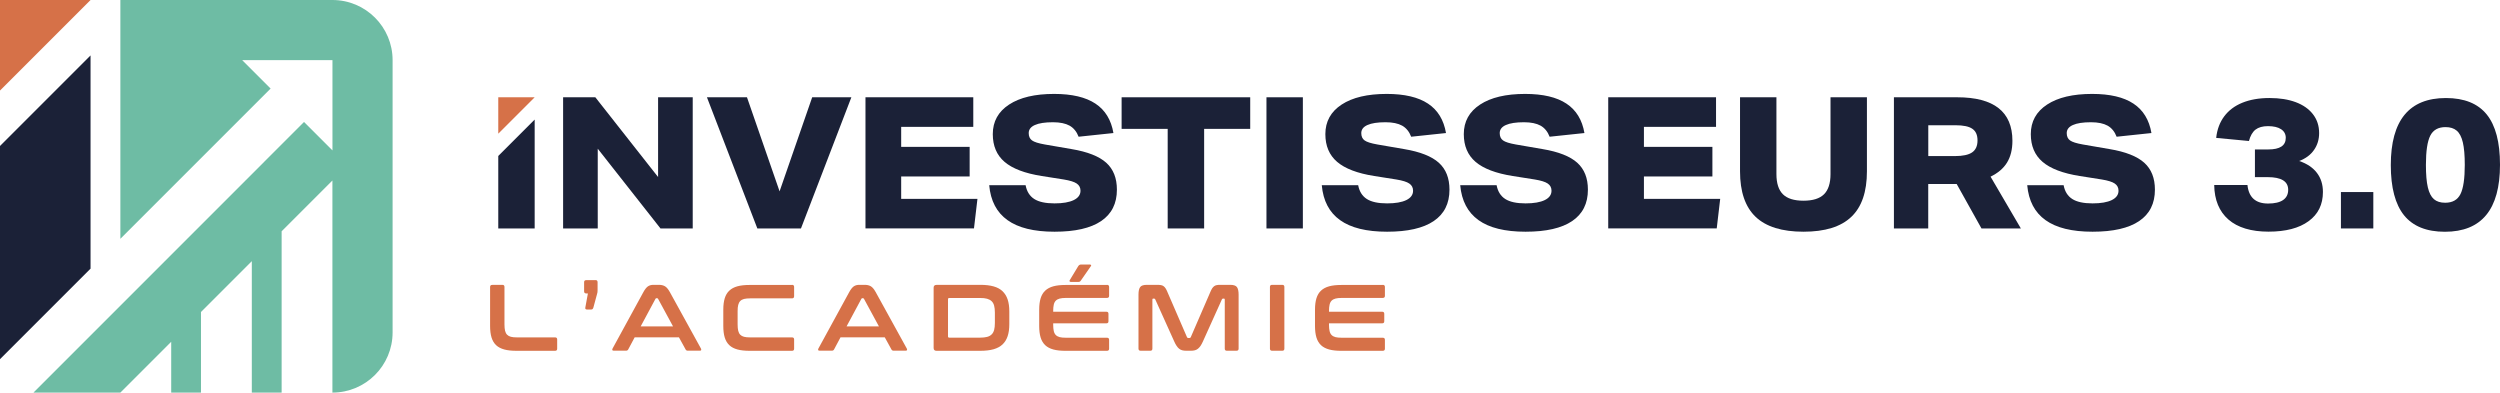
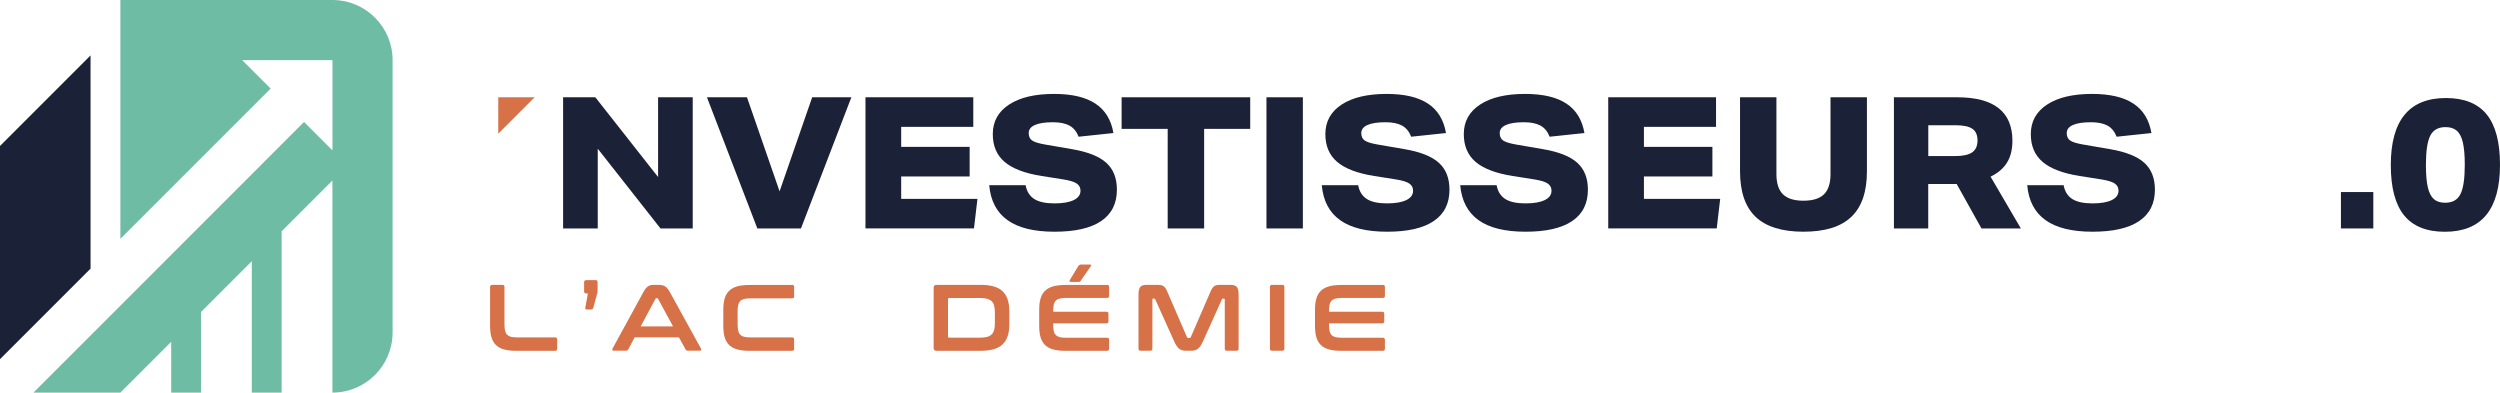
<svg xmlns="http://www.w3.org/2000/svg" id="Calque_1" data-name="Calque 1" viewBox="0 0 467.72 73.45">
  <defs>
    <style>
      .cls-1 {
        fill: #1b2137;
      }

      .cls-2 {
        fill: #6ebca4;
      }

      .cls-3 {
        fill: #d67148;
      }
    </style>
  </defs>
  <g>
    <path class="cls-3" d="M93.99,53.29c.26,0,.39.13.39.39v7.03c0,.47.04.86.11,1.17.08.31.2.56.38.74.18.18.41.31.71.39.3.08.68.11,1.14.11h7.13c.26,0,.39.13.39.39v1.73c0,.26-.13.39-.39.39h-7.24c-.89,0-1.65-.08-2.27-.25-.62-.17-1.13-.43-1.52-.8s-.68-.85-.86-1.44c-.18-.59-.27-1.31-.27-2.16v-7.29c0-.26.13-.39.41-.39h1.9Z" />
    <path class="cls-3" d="M111.41,52.4c.26,0,.39.13.39.39v1.5c0,.15,0,.28-.02.39-.01.11-.05.25-.11.44l-.65,2.4c-.05.15-.1.25-.17.31s-.17.08-.31.08h-.7c-.28,0-.39-.13-.33-.39l.48-2.62h-.3c-.27,0-.41-.13-.41-.39v-1.71c0-.26.13-.39.41-.39h1.73Z" />
    <path class="cls-3" d="M123.28,53.29c.45,0,.82.09,1.13.27.31.18.6.54.9,1.07l5.83,10.58c.06.12.07.21.04.29s-.11.11-.26.11h-2.24c-.2,0-.33-.08-.41-.23l-1.25-2.27h-8.28l-1.21,2.27c-.08.15-.22.23-.41.23h-2.29c-.15,0-.24-.04-.27-.11-.03-.08-.02-.17.04-.29l5.78-10.58c.29-.53.58-.88.86-1.07.28-.18.61-.27.99-.27h1.04ZM119.86,61.07h6.06l-2.8-5.16c-.05-.08-.11-.12-.19-.12h-.11c-.08,0-.15.04-.19.12l-2.77,5.16Z" />
    <path class="cls-3" d="M148.18,53.29c.26,0,.39.13.39.39v1.73c0,.27-.13.41-.39.41h-7.84c-.46,0-.84.04-1.14.11-.3.08-.54.21-.71.39-.18.18-.3.43-.38.73s-.11.69-.11,1.16v2.5c0,.47.04.86.11,1.17.08.31.2.56.38.74.18.18.41.31.71.39.3.08.68.11,1.14.11h7.84c.26,0,.39.13.39.39v1.73c0,.26-.13.39-.39.39h-7.94c-.89,0-1.65-.08-2.27-.25-.62-.17-1.13-.43-1.52-.8s-.68-.85-.86-1.44c-.18-.59-.27-1.31-.27-2.16v-3.03c0-.85.09-1.56.27-2.15.18-.59.47-1.07.86-1.43.39-.37.9-.64,1.52-.81.62-.17,1.38-.25,2.27-.25h7.94Z" />
-     <path class="cls-3" d="M161.79,53.29c.45,0,.82.09,1.13.27.31.18.6.54.9,1.07l5.83,10.58c.06.12.07.21.04.29s-.11.11-.26.11h-2.24c-.2,0-.33-.08-.41-.23l-1.25-2.27h-8.28l-1.21,2.27c-.08.15-.22.23-.41.23h-2.29c-.15,0-.24-.04-.27-.11-.03-.08-.02-.17.04-.29l5.78-10.58c.29-.53.58-.88.86-1.07.28-.18.61-.27.99-.27h1.04ZM158.38,61.07h6.06l-2.8-5.16c-.05-.08-.11-.12-.19-.12h-.11c-.08,0-.15.04-.19.12l-2.77,5.16Z" />
    <path class="cls-3" d="M183.44,53.29c.95,0,1.77.1,2.45.29.68.19,1.24.49,1.67.9.43.41.75.92.96,1.55s.31,1.37.31,2.23v2.4c0,.86-.1,1.6-.31,2.23s-.53,1.14-.96,1.55c-.43.41-.99.7-1.67.9-.68.19-1.5.29-2.45.29h-8.24c-.35,0-.53-.18-.53-.53v-11.27c0-.35.18-.53.53-.53h8.24ZM177.36,62.94c0,.15.08.23.23.23h5.78c.52,0,.95-.05,1.3-.14s.64-.25.85-.46c.22-.21.37-.49.47-.84.09-.35.14-.79.14-1.3v-1.94c0-.52-.05-.95-.14-1.3-.09-.35-.25-.63-.47-.84-.22-.21-.5-.36-.85-.46s-.79-.14-1.3-.14h-5.78c-.15,0-.23.08-.23.25v6.96Z" />
    <path class="cls-3" d="M207.09,53.29c.27,0,.41.13.41.39v1.67c0,.26-.14.39-.41.39h-7.7c-.46,0-.84.04-1.14.12-.3.08-.54.21-.72.39s-.31.43-.38.74c-.07.31-.11.7-.11,1.15v.18h9.95c.26,0,.39.13.39.39v1.39c0,.26-.13.39-.39.39h-9.95v.3c0,.46.04.84.11,1.15.07.31.2.56.38.74.18.18.42.31.72.39.3.08.68.11,1.14.11h7.7c.27,0,.41.13.41.39v1.67c0,.26-.14.39-.41.39h-7.75c-.89,0-1.65-.08-2.27-.25-.62-.17-1.13-.43-1.52-.8s-.68-.85-.86-1.44c-.18-.59-.27-1.31-.27-2.16v-3.03c0-.85.09-1.56.27-2.15.18-.59.47-1.07.86-1.43.39-.37.9-.64,1.52-.81.62-.17,1.38-.25,2.27-.25h7.75ZM203.83,49.48c.13,0,.22.03.28.09s.05.14-.04.25l-1.8,2.59c-.07.12-.14.2-.22.26-.08.05-.18.08-.31.08h-1.34c-.13,0-.22-.03-.28-.09-.06-.06-.05-.14.02-.25l1.57-2.59c.13-.22.31-.33.55-.33h1.57Z" />
    <path class="cls-3" d="M216.53,53.29c.26,0,.48.02.67.05s.35.1.49.2c.14.1.27.24.38.41.11.17.23.4.34.68l3.66,8.45c.05.11.13.16.25.16h.21c.12,0,.2-.05.25-.16l3.66-8.45c.12-.28.23-.51.34-.68s.24-.3.38-.41c.14-.1.3-.17.48-.2.18-.04.4-.05.66-.05h1.88c.61,0,1.02.14,1.23.41.21.28.32.75.32,1.42v10.11c0,.26-.13.39-.4.39h-1.8c-.26,0-.39-.13-.39-.39v-9.19c0-.12-.05-.18-.14-.18h-.16c-.12,0-.19.05-.23.14l-3.56,7.89c-.14.32-.29.58-.43.8-.15.22-.31.4-.48.54-.17.14-.36.24-.58.3-.22.06-.47.09-.77.09h-.85c-.29,0-.55-.03-.77-.09-.22-.06-.41-.16-.58-.3-.17-.14-.33-.32-.47-.54-.15-.22-.29-.48-.43-.8l-3.56-7.89c-.04-.09-.11-.14-.23-.14h-.16c-.09,0-.14.06-.14.18v9.19c0,.26-.13.39-.39.39h-1.8c-.27,0-.41-.13-.41-.39v-10.11c0-.67.11-1.14.32-1.42.21-.28.63-.41,1.25-.41h1.92Z" />
-     <path class="cls-3" d="M239.9,53.29c.26,0,.39.13.39.39v11.55c0,.26-.13.39-.39.39h-1.9c-.27,0-.41-.13-.41-.39v-11.55c0-.26.13-.39.41-.39h1.9Z" />
+     <path class="cls-3" d="M239.9,53.29c.26,0,.39.13.39.39v11.55c0,.26-.13.39-.39.39h-1.9c-.27,0-.41-.13-.41-.39v-11.55c0-.26.13-.39.41-.39h1.9" />
    <path class="cls-3" d="M258.69,53.29c.27,0,.41.13.41.39v1.67c0,.26-.14.39-.41.39h-7.7c-.46,0-.84.04-1.14.12-.3.08-.54.21-.72.39s-.31.43-.38.74c-.07.31-.11.7-.11,1.15v.18h9.95c.26,0,.39.13.39.39v1.39c0,.26-.13.39-.39.39h-9.95v.3c0,.46.04.84.11,1.15.07.31.2.56.38.74.18.18.42.31.72.39.3.08.68.11,1.14.11h7.7c.27,0,.41.13.41.39v1.67c0,.26-.14.39-.41.39h-7.75c-.89,0-1.65-.08-2.27-.25-.62-.17-1.13-.43-1.52-.8s-.68-.85-.86-1.44c-.18-.59-.27-1.31-.27-2.16v-3.03c0-.85.09-1.56.27-2.15.18-.59.47-1.07.86-1.43.39-.37.9-.64,1.52-.81.62-.17,1.38-.25,2.27-.25h7.75Z" />
  </g>
  <g>
    <g>
      <path class="cls-1" d="M123.57,42.74l-11.74-14.92v14.92h-6.48v-24.54h6.03l11.74,14.92v-14.92h6.48v24.54h-6.03Z" />
      <path class="cls-1" d="M141.69,42.74l-9.43-24.54h7.49l6.1,17.6,6.1-17.6h7.33l-9.43,24.54h-8.14Z" />
      <path class="cls-1" d="M161.92,42.74v-24.54h20.17v5.53h-13.49v3.75h12.81v5.53h-12.81v4.19h14.27l-.65,5.53h-20.3Z" />
      <path class="cls-1" d="M201.8,25.59c-.37-.96-.93-1.65-1.69-2.08-.76-.42-1.79-.64-3.11-.64-1.49,0-2.62.17-3.39.52-.77.34-1.15.85-1.15,1.51,0,.62.21,1.08.62,1.37.41.3,1.21.55,2.4.76l4.99.86c3,.5,5.17,1.36,6.5,2.56,1.33,1.2,1.99,2.88,1.99,5.03,0,2.59-.98,4.55-2.95,5.88-1.97,1.33-4.87,1.99-8.72,1.99s-6.78-.72-8.8-2.17c-2.02-1.44-3.16-3.62-3.42-6.53h6.81c.22,1.17.76,2.03,1.62,2.58.86.55,2.13.82,3.79.82,1.56,0,2.76-.21,3.6-.62.84-.41,1.26-1,1.26-1.75,0-.57-.23-1.02-.7-1.34-.46-.32-1.27-.57-2.42-.76l-4.12-.65c-3.18-.5-5.5-1.39-6.97-2.65-1.47-1.26-2.2-2.99-2.2-5.19,0-2.36,1.02-4.2,3.05-5.53,2.03-1.33,4.84-1.99,8.43-1.99,3.33,0,5.91.61,7.73,1.82,1.83,1.21,2.94,3.05,3.36,5.5l-6.52.69Z" />
      <path class="cls-1" d="M218.46,42.74v-18.63h-8.62v-5.91h24.06v5.91h-8.62v18.63h-6.81Z" />
      <path class="cls-1" d="M236.94,42.74v-24.54h6.81v24.54h-6.81Z" />
      <path class="cls-1" d="M264.02,25.59c-.37-.96-.93-1.65-1.69-2.08-.76-.42-1.79-.64-3.11-.64-1.49,0-2.62.17-3.39.52-.77.34-1.15.85-1.15,1.51,0,.62.21,1.08.62,1.37.41.3,1.21.55,2.4.76l4.99.86c3,.5,5.17,1.36,6.5,2.56,1.33,1.2,1.99,2.88,1.99,5.03,0,2.59-.98,4.55-2.95,5.88-1.97,1.33-4.87,1.99-8.72,1.99s-6.78-.72-8.8-2.17c-2.02-1.44-3.16-3.62-3.42-6.53h6.81c.22,1.17.76,2.03,1.62,2.58.86.55,2.13.82,3.79.82,1.56,0,2.76-.21,3.6-.62.84-.41,1.26-1,1.26-1.75,0-.57-.23-1.02-.7-1.34-.46-.32-1.27-.57-2.42-.76l-4.12-.65c-3.18-.5-5.5-1.39-6.97-2.65-1.47-1.26-2.2-2.99-2.2-5.19,0-2.36,1.02-4.2,3.05-5.53,2.03-1.33,4.84-1.99,8.43-1.99,3.33,0,5.91.61,7.73,1.82,1.83,1.21,2.94,3.05,3.36,5.5l-6.52.69Z" />
      <path class="cls-1" d="M289.92,25.59c-.37-.96-.93-1.65-1.69-2.08-.76-.42-1.79-.64-3.11-.64-1.49,0-2.62.17-3.39.52-.77.34-1.15.85-1.15,1.51,0,.62.21,1.08.62,1.37.41.3,1.21.55,2.4.76l4.99.86c3,.5,5.17,1.36,6.5,2.56,1.33,1.2,1.99,2.88,1.99,5.03,0,2.59-.98,4.55-2.95,5.88-1.97,1.33-4.87,1.99-8.72,1.99s-6.78-.72-8.8-2.17-3.16-3.62-3.42-6.53h6.81c.22,1.17.76,2.03,1.62,2.58.86.55,2.13.82,3.79.82,1.56,0,2.76-.21,3.6-.62.84-.41,1.26-1,1.26-1.75,0-.57-.23-1.02-.7-1.34-.46-.32-1.27-.57-2.42-.76l-4.12-.65c-3.18-.5-5.5-1.39-6.97-2.65-1.47-1.26-2.2-2.99-2.2-5.19,0-2.36,1.02-4.2,3.05-5.53,2.03-1.33,4.84-1.99,8.43-1.99,3.33,0,5.91.61,7.73,1.82,1.83,1.21,2.94,3.05,3.36,5.5l-6.52.69Z" />
      <path class="cls-1" d="M300.88,42.74v-24.54h20.17v5.53h-13.49v3.75h12.81v5.53h-12.81v4.19h14.27l-.65,5.53h-20.3Z" />
      <path class="cls-1" d="M342.47,18.2h6.81v13.85c0,3.83-.97,6.67-2.92,8.52-1.95,1.86-4.93,2.78-8.95,2.78s-7-.93-8.95-2.78c-1.95-1.86-2.92-4.7-2.92-8.52v-13.85h6.81v14.37c0,1.72.41,2.98,1.22,3.78.81.8,2.09,1.2,3.84,1.2s3.03-.4,3.84-1.2c.81-.8,1.22-2.06,1.22-3.78v-14.37Z" />
      <path class="cls-1" d="M370.71,42.74l-4.64-8.32h-5.32v8.32h-6.42v-24.54h11.83c6.89,0,10.34,2.71,10.34,8.15,0,1.63-.34,2.98-1.01,4.07-.67,1.09-1.7,1.96-3.08,2.63l5.67,9.69h-7.39ZM365.75,29.2c1.47,0,2.54-.23,3.21-.69.67-.46,1.01-1.2,1.01-2.23s-.32-1.74-.96-2.18c-.64-.45-1.7-.67-3.19-.67h-5.06v5.77h4.99Z" />
      <path class="cls-1" d="M396,25.59c-.37-.96-.93-1.65-1.69-2.08-.76-.42-1.79-.64-3.11-.64-1.49,0-2.62.17-3.39.52-.77.34-1.15.85-1.15,1.51,0,.62.21,1.08.62,1.37.41.3,1.21.55,2.4.76l4.99.86c3,.5,5.17,1.36,6.5,2.56,1.33,1.2,1.99,2.88,1.99,5.03,0,2.59-.98,4.55-2.95,5.88-1.97,1.33-4.87,1.99-8.72,1.99s-6.78-.72-8.8-2.17c-2.02-1.44-3.16-3.62-3.42-6.53h6.81c.22,1.17.76,2.03,1.62,2.58.86.55,2.13.82,3.79.82,1.56,0,2.76-.21,3.6-.62.84-.41,1.26-1,1.26-1.75,0-.57-.23-1.02-.7-1.34-.46-.32-1.27-.57-2.42-.76l-4.12-.65c-3.18-.5-5.5-1.39-6.97-2.65-1.47-1.26-2.2-2.99-2.2-5.19,0-2.36,1.02-4.2,3.05-5.53,2.03-1.33,4.84-1.99,8.43-1.99,3.33,0,5.91.61,7.73,1.82,1.83,1.21,2.94,3.05,3.36,5.5l-6.52.69Z" />
-       <path class="cls-1" d="M421.87,33.15v-5.19h2.5c2.18,0,3.27-.72,3.27-2.17,0-.69-.29-1.23-.87-1.61-.58-.39-1.41-.58-2.46-.58-.99,0-1.77.22-2.33.65-.56.44-.97,1.15-1.23,2.13l-6.13-.58c.17-1.58.68-2.93,1.51-4.04.83-1.11,1.96-1.96,3.39-2.54,1.43-.58,3.11-.88,5.06-.88s3.52.26,4.91.77c1.39.52,2.47,1.27,3.24,2.27.77,1,1.15,2.17,1.15,3.52,0,1.19-.32,2.25-.96,3.16-.64.92-1.56,1.6-2.77,2.06,1.47.5,2.58,1.25,3.32,2.23.75.98,1.12,2.18,1.12,3.57,0,2.34-.89,4.16-2.68,5.46-1.78,1.31-4.29,1.96-7.51,1.96s-5.76-.76-7.49-2.27c-1.73-1.51-2.62-3.67-2.66-6.46h6.22c.24,2.31,1.52,3.47,3.86,3.47,1.23,0,2.17-.22,2.8-.65.64-.44.96-1.08.96-1.92,0-1.58-1.28-2.37-3.83-2.37h-2.4Z" />
      <path class="cls-1" d="M437.96,42.74v-6.81h6.06v6.81h-6.06Z" />
      <path class="cls-1" d="M457.41,43.36c-3.44,0-5.98-1.03-7.64-3.08-1.65-2.05-2.48-5.18-2.48-9.4,0-8.36,3.44-12.54,10.31-12.54,3.44,0,5.98,1.03,7.64,3.08,1.65,2.05,2.48,5.18,2.48,9.4,0,8.36-3.44,12.54-10.31,12.54ZM457.47,37.93c1.36,0,2.31-.54,2.85-1.61.54-1.08.81-2.9.81-5.46,0-1.79-.12-3.19-.36-4.21-.24-1.02-.62-1.75-1.14-2.2-.52-.45-1.22-.67-2.11-.67-1.36,0-2.31.54-2.85,1.61-.54,1.08-.81,2.9-.81,5.46,0,1.79.12,3.19.36,4.21.24,1.02.62,1.75,1.13,2.2.52.45,1.22.67,2.11.67Z" />
    </g>
-     <polygon class="cls-1" points="100.03 22.37 93.22 29.18 93.22 42.74 100.03 42.74 100.03 22.37" />
    <polygon class="cls-3" points="93.22 18.2 93.22 25.01 100.03 18.2 100.03 18.2 93.22 18.2" />
  </g>
  <g>
    <path class="cls-2" d="M22.52,0v44.68l28.11-28.11-5.32-5.32h16.89v16.89l-5.32-5.32L6.26,73.45h16.26l9.51-9.51v9.51h5.57v-15.08l9.51-9.51v24.59h5.58v-30.18l9.5-9.5v39.68h0c6.22,0,11.26-5.04,11.26-11.26V11.26C73.45,5.04,68.41,0,62.19,0H22.52Z" />
    <polygon class="cls-1" points="16.94 10.37 0 27.31 0 67.2 16.94 50.26 16.94 10.37" />
-     <polygon class="cls-3" points="0 0 0 16.94 16.94 0 16.94 0 0 0" />
  </g>
</svg>